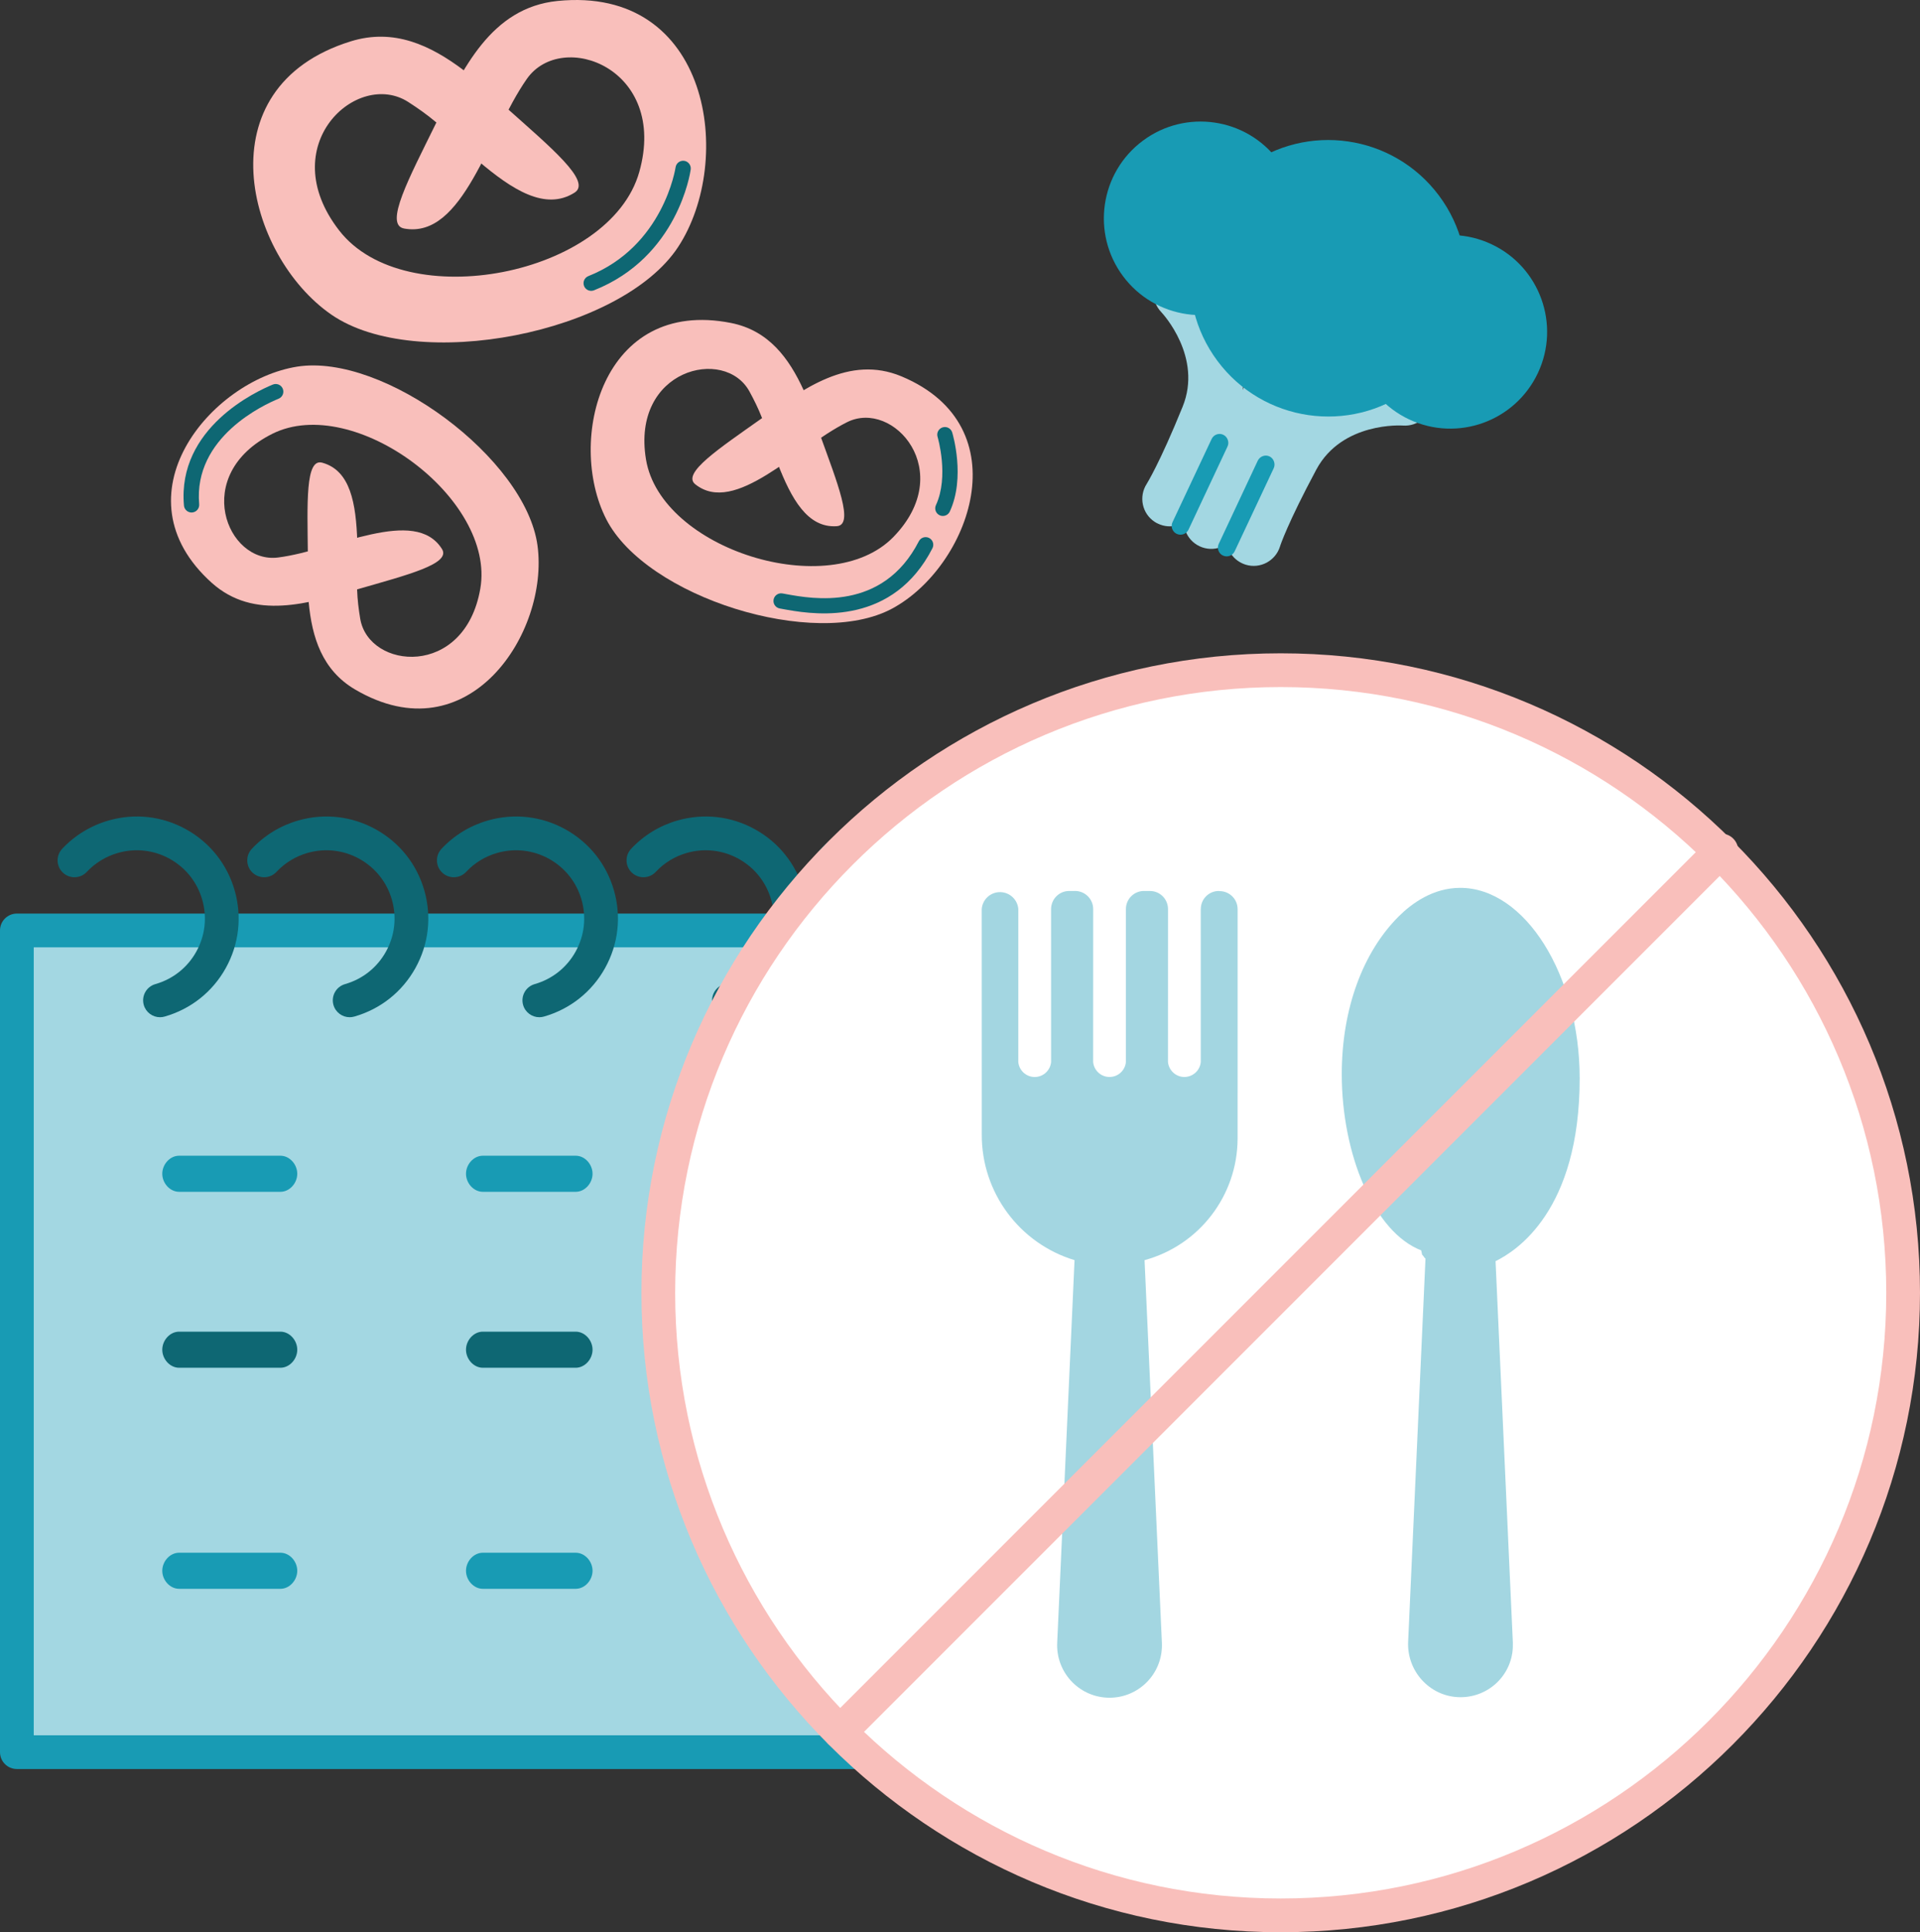
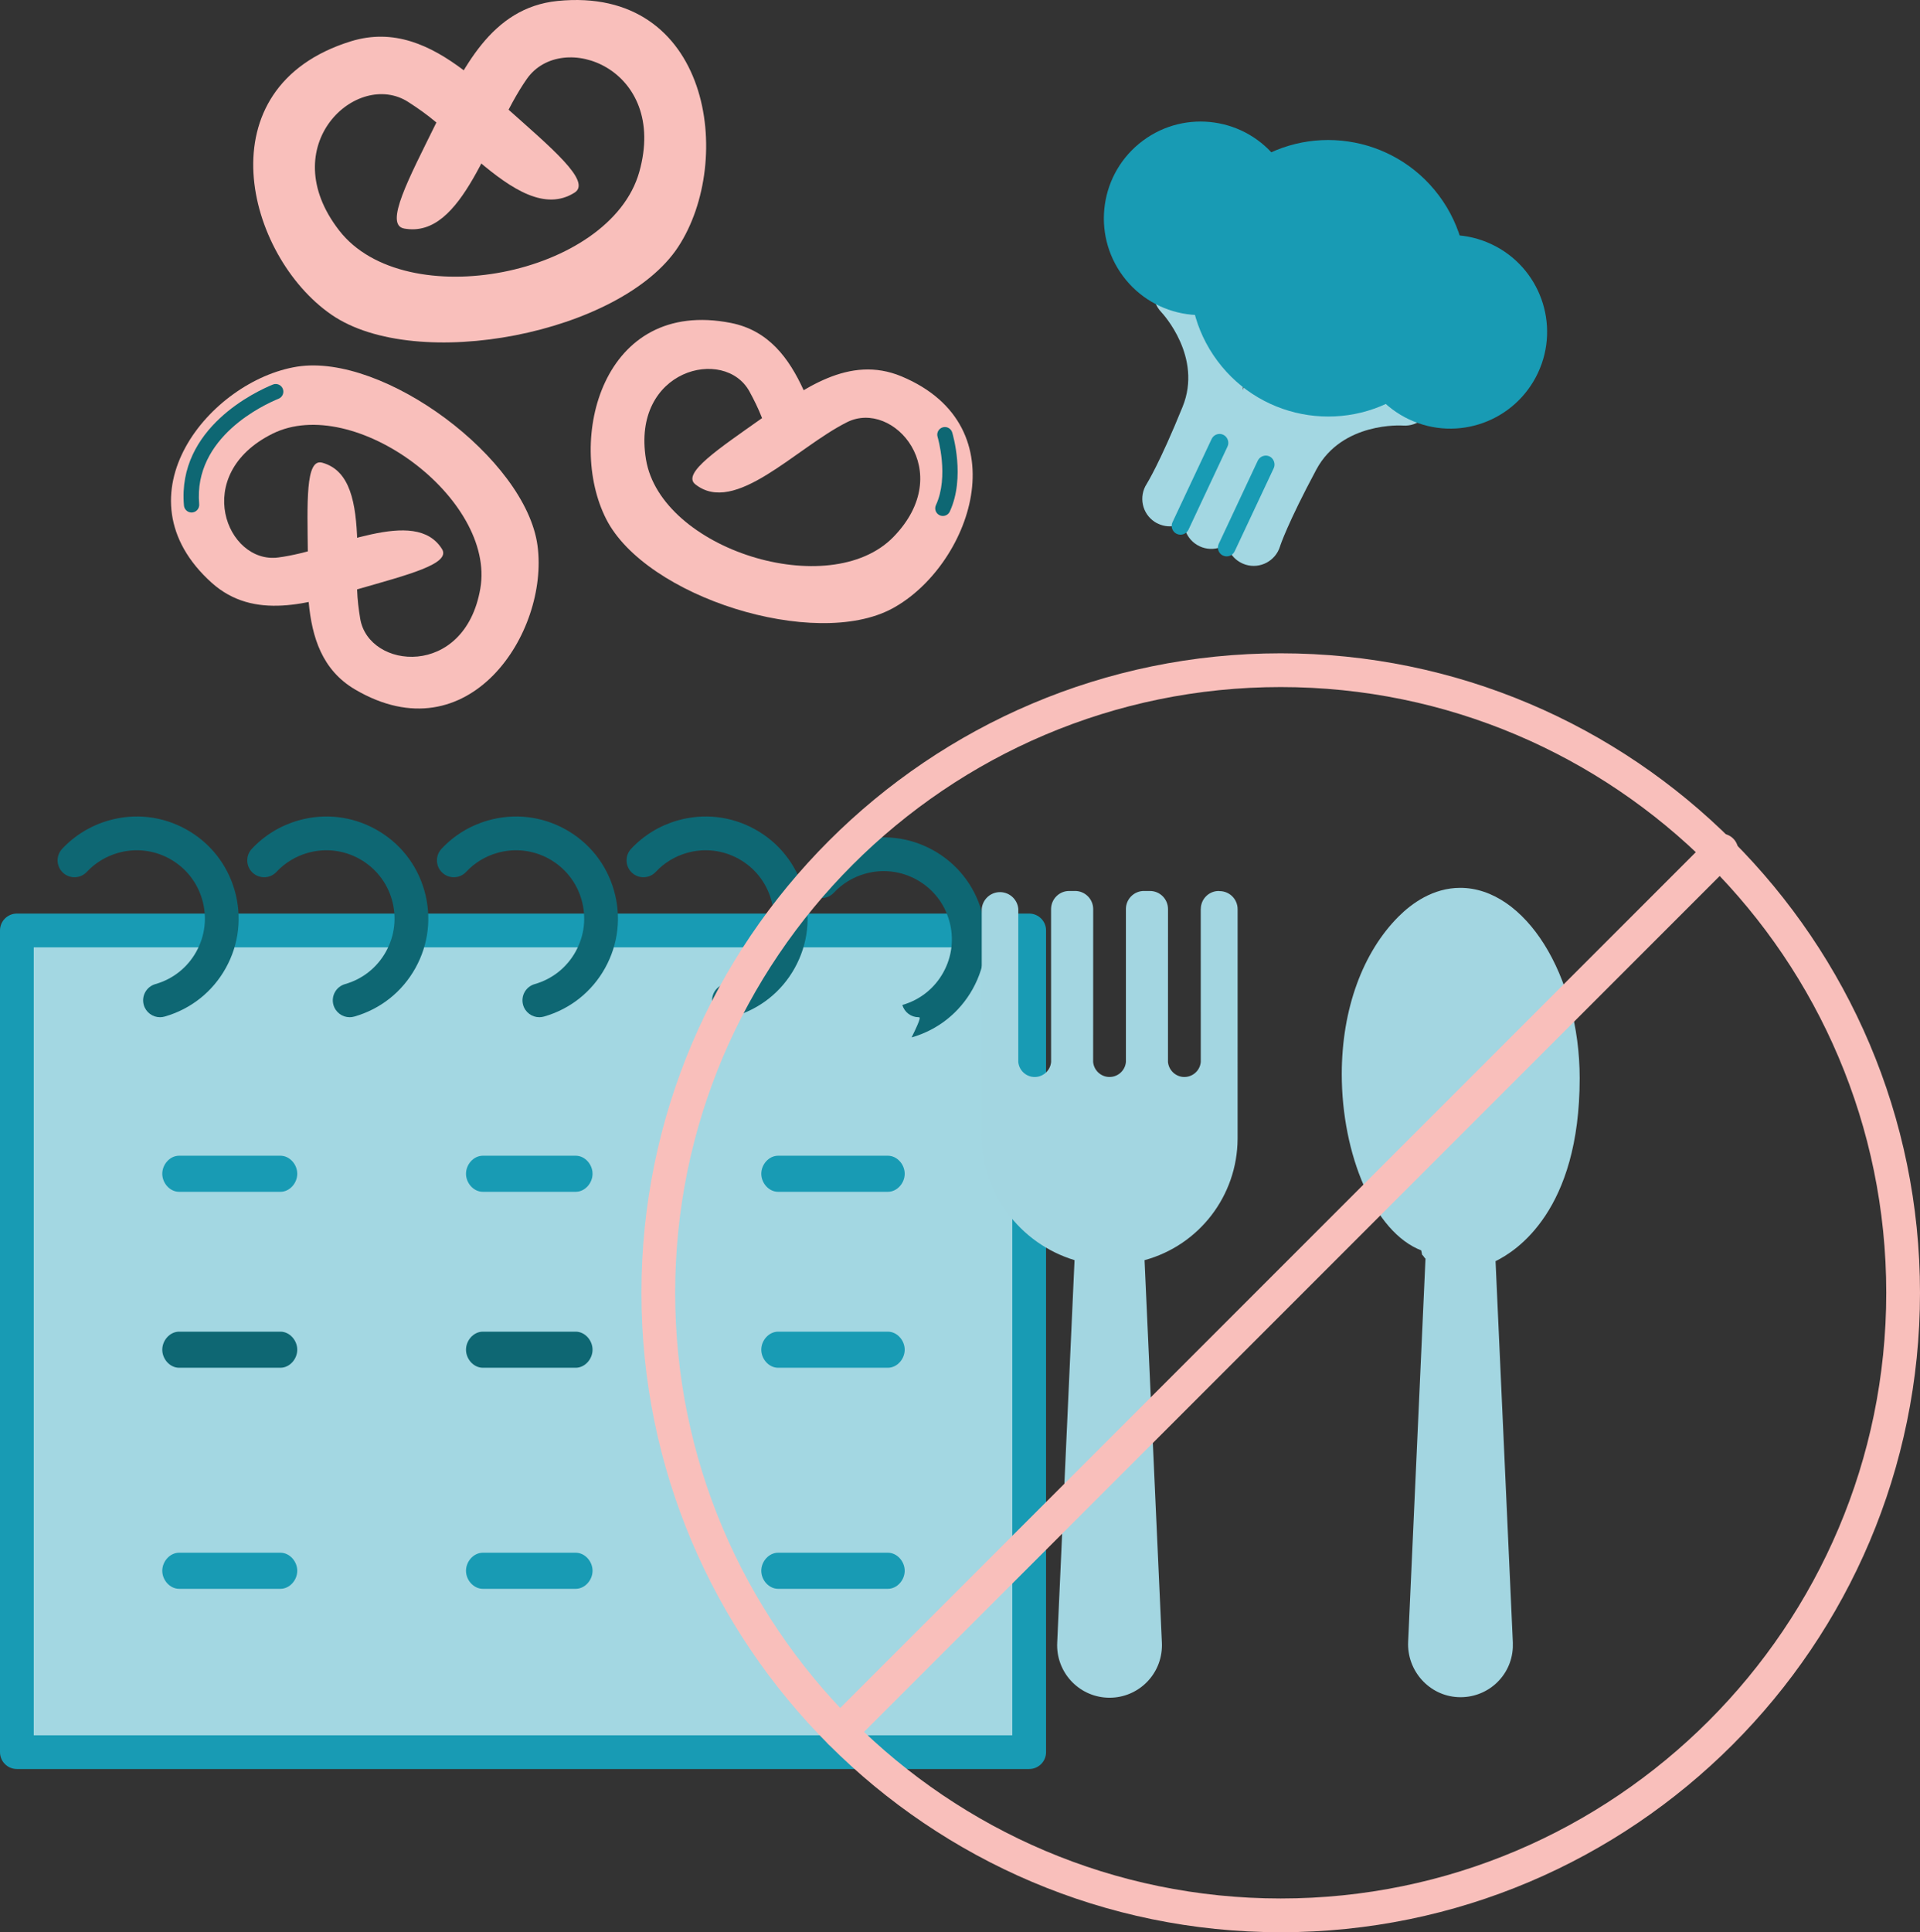
<svg xmlns="http://www.w3.org/2000/svg" version="1.1" id="Layer_1" x="0px" y="0px" width="425.696px" height="428.304px" viewBox="0 0 425.696 428.304" enable-background="new 0 0 425.696 428.304" xml:space="preserve">
  <rect x="0" y="0" width="425.696" height="428.304" fill="#333333" stroke="none" />
  <g>
    <g>
      <g>
        <g>
          <g>
            <g>
              <g>
                <g>
                  <path fill="#A3D7E2" d="M275.37,124.848c0.282,0.125,0.543,0.237,0.838,0.327c3.207,0.971,6.593-0.843,7.589-4.037          c0.038-0.174,1.688-5.169,8.048-17.042c5.707-10.655,19.058-9.782,19.194-9.768c3.35,0.25,6.269-2.272,6.528-5.636          c0.24-3.347-2.274-6.265-5.624-6.517c-0.88-0.074-21.43-1.382-30.845,16.167c-7.039,13.157-8.779,18.651-8.964,19.233          C271.256,120.513,272.68,123.59,275.37,124.848z" />
                </g>
              </g>
            </g>
          </g>
        </g>
        <g>
          <g>
            <g>
              <g>
                <g>
                  <path fill="#A3D7E2" d="M256.775,116.088c2.686,1.271,5.954,0.416,7.637-2.131c0.346-0.521,3.451-5.378,9.083-19.193          c7.501-18.433-6.637-33.423-7.258-34.049c-2.33-2.417-6.182-2.49-8.604-0.166c-2.43,2.338-2.494,6.193-0.167,8.626          c0.357,0.377,9.221,9.975,4.73,21.005c-5.126,12.627-7.93,17.027-7.954,17.083c-1.812,2.818-1.033,6.581,1.771,8.41          C256.252,115.837,256.515,115.972,256.775,116.088z" />
                </g>
              </g>
            </g>
          </g>
        </g>
        <g>
          <g>
            <g>
              <g>
                <g>
                  <path fill="#A3D7E2" d="M265.974,121.089c3.042,1.428,6.666,0.121,8.093-2.934l19.528-41.561          c1.444-3.04,0.122-6.675-2.927-8.098c-3.04-1.429-6.67-0.118-8.098,2.926l-19.524,41.557          C261.614,116.027,262.918,119.66,265.974,121.089z" />
                </g>
              </g>
            </g>
          </g>
        </g>
        <g>
          <g>
            <g>
              <g>
                <g>
                  <path fill="#189BB4" d="M302.146,64.433c-5.039,10.723-0.425,23.493,10.297,28.542c10.728,5.034,23.5,0.428,28.543-10.31          c5.034-10.719,0.42-23.489-10.297-28.53C319.97,49.097,307.185,53.712,302.146,64.433z" />
                </g>
              </g>
            </g>
          </g>
          <g>
            <g>
              <g>
                <g>
                  <path fill="#189BB4" d="M283.39,35.571c-7.089-9.497-20.531-11.455-30.017-4.368c-9.494,7.078-11.456,20.526-4.372,30.025          c7.081,9.49,20.534,11.452,30.028,4.36C288.526,58.508,290.469,45.072,283.39,35.571z" />
                </g>
              </g>
            </g>
          </g>
        </g>
        <g>
          <g>
            <g>
              <g>
                <path fill="#189BB4" d="M319.049,43.36c-10.125-13.569-29.324-16.362-42.881-6.237         c-13.567,10.114-16.361,29.313-6.235,42.886c10.121,13.569,29.317,16.352,42.881,6.237         C326.372,76.122,329.174,56.931,319.049,43.36z" />
              </g>
            </g>
          </g>
        </g>
        <g>
          <g>
            <g>
              <g>
                <path fill="#0D6672" d="M271.504,122.408c0.558,0.261,1.237,0.021,1.506-0.551l8.664-18.435         c0.265-0.56,0.016-1.244-0.548-1.505c-0.572-0.269-1.242-0.022-1.512,0.541l-8.653,18.44         C270.688,121.461,270.937,122.146,271.504,122.408z" />
              </g>
              <g>
                <path fill="#189BB4" d="M270.222,120.547l8.649-18.44c0.229-0.461,0.616-0.817,1.102-1c0.491-0.182,1.027-0.157,1.502,0.061         c0.937,0.44,1.376,1.661,0.934,2.608l-8.666,18.436c-0.455,0.966-1.622,1.389-2.588,0.93         c-0.286-0.119-0.543-0.335-0.741-0.602C269.994,121.962,269.912,121.206,270.222,120.547z" />
              </g>
            </g>
          </g>
        </g>
        <g>
          <g>
            <g>
              <g>
                <path fill="#0D6672" d="M261.256,117.599c0.576,0.266,1.238,0.022,1.511-0.537l8.659-18.447         c0.262-0.569,0.028-1.239-0.552-1.502c-0.559-0.264-1.229-0.031-1.495,0.542l-8.664,18.435         C260.446,116.649,260.687,117.33,261.256,117.599z" />
              </g>
              <g>
                <path fill="#189BB4" d="M259.968,115.742l8.67-18.438c0.448-0.962,1.613-1.397,2.586-0.93         c0.939,0.438,1.392,1.652,0.939,2.592l-8.655,18.444c-0.464,0.961-1.635,1.386-2.603,0.926         c-0.283-0.136-0.545-0.334-0.732-0.594C259.737,117.162,259.666,116.387,259.968,115.742z" />
              </g>
            </g>
          </g>
        </g>
      </g>
      <g>
        <g>
          <g>
            <path fill="#F9BFBB" d="M112.132,23.763c10.029,8.948,19.149,16.48,15.25,18.942c-6.515,4.108-13.897-0.702-21.389-7.068       L112.132,23.763z" />
          </g>
          <g>
            <path fill="#F9BFBB" d="M96.754,27.155c-2.139-1.808-4.105-3.169-6.212-4.531c-11.354-7.347-29.975,9.633-15.334,28.471       c14.622,18.857,60.057,9.983,66.531-12.981c6.466-22.961-17.176-31.693-24.928-20.625       c-8.622,12.301-14.098,35.542-27.188,33.173c-4.534-0.796,1.079-11.203,7.016-23.273c5.934-12.073,12.2-25.67,26.956-27.175       c33.93-3.433,39.352,35.338,26.763,54.52c-12.581,19.183-58.028,28.044-76.895,15.003       c-18.879-13.04-28.599-50.357,4.304-60.574c9.568-2.961,17.688,0.868,25.052,6.416" />
          </g>
        </g>
        <g>
          <g>
-             <path fill="#F9BFBB" d="M181.805,96.359c3.869,10.723,7.631,20.021,3.719,20.277c-6.512,0.442-10.079-6.122-13.104-13.894       L181.805,96.359z" />
-           </g>
+             </g>
          <g>
            <path fill="#F9BFBB" d="M168.964,92.671c-0.869-2.203-1.775-4.026-2.795-5.894c-5.503-10.057-26.242-4.906-22.944,15.059       c3.296,19.959,40.76,31.693,54.87,17.177c14.1-14.502-0.006-30.556-10.266-25.441c-11.396,5.691-24.862,20.797-33.678,13.774       c-3.055-2.443,5.336-7.951,14.635-14.543c9.298-6.596,19.469-14.212,31.079-9.38c26.694,11.157,15.083,42.25-2.057,51.475       c-17.135,9.219-54.607-2.517-63.418-19.864c-8.805-17.349-0.983-49.114,27.683-43.445c8.344,1.657,12.854,7.792,16.106,14.898" />
          </g>
        </g>
        <g>
          <g>
            <path fill="#F9BFBB" d="M68.257,122.929c-0.114-11.404-0.586-21.416,3.191-20.366c6.293,1.733,7.479,9.11,7.77,17.442       L68.257,122.929z" />
          </g>
          <g>
            <path fill="#F9BFBB" d="M79.176,130.644c0.077,2.37,0.343,4.396,0.689,6.492c1.877,11.297,23.163,13.287,26.624-6.642       c3.482-19.944-28.03-43.373-46.123-34.33c-18.09,9.058-10.078,28.877,1.289,27.412c12.634-1.615,30.339-11.431,36.337-1.885       c2.07,3.301-7.652,5.735-18.616,8.898c-10.953,3.164-23.06,6.996-32.428-1.399c-21.522-19.334-0.3-44.852,18.924-47.917       c19.213-3.048,50.712,20.382,53.303,39.668c2.599,19.283-15.26,46.701-40.451,31.889c-7.328-4.31-9.564-11.595-10.288-19.378" />
          </g>
        </g>
        <g>
-           <path fill="#0E6773" d="M130.784,64.444c-0.562-0.098-1.059-0.473-1.284-1.042c-0.346-0.867,0.079-1.854,0.949-2.198      c16.667-6.621,19.313-23.939,19.337-24.113c0.133-0.926,0.989-1.571,1.914-1.44c0.889,0.112,1.57,0.983,1.442,1.908      c-0.11,0.791-2.903,19.429-21.442,26.792C131.398,64.469,131.082,64.496,130.784,64.444z" />
-         </g>
+           </g>
        <g>
          <path fill="#0E6773" d="M42.181,113.576c-0.737-0.129-1.325-0.738-1.394-1.519c-1.524-17.256,16.147-25.363,19.705-26.814      c0.866-0.35,1.855,0.063,2.207,0.93c0.354,0.865-0.062,1.855-0.928,2.209c-3.171,1.292-18.925,8.491-17.61,23.377      c0.083,0.932-0.606,1.753-1.537,1.836C42.472,113.61,42.323,113.601,42.181,113.576z" />
        </g>
        <g>
-           <path fill="#0E6773" d="M174.707,135.204c-0.393-0.069-0.751-0.133-1.076-0.191l-0.739-0.135      c-0.92-0.161-1.538-1.039-1.376-1.961c0.161-0.92,1.04-1.537,1.96-1.376l0.765,0.139c5.883,1.08,21.462,3.93,29.482-11.7      c0.429-0.83,1.446-1.162,2.28-0.733c0.833,0.428,1.16,1.449,0.733,2.282C198.069,138.414,181.495,136.391,174.707,135.204z" />
-         </g>
+           </g>
        <g>
          <path fill="#0E6773" d="M208.757,114.345c-0.142-0.024-0.285-0.067-0.421-0.132c-0.849-0.394-1.218-1.399-0.824-2.249      c2.954-6.372,0.392-15.037,0.365-15.126c-0.271-0.894,0.234-1.838,1.129-2.11c0.892-0.271,1.839,0.229,2.111,1.127      c0.123,0.402,2.972,9.977-0.533,17.533C210.254,114.1,209.495,114.474,208.757,114.345z" />
        </g>
      </g>
    </g>
    <g>
      <g>
        <g>
          <rect x="3.741" y="206.245" fill="#A3D7E2" width="224.446" height="182.137" />
          <path fill="#189BB4" d="M228.187,392.124H3.741c-2.066,0-3.741-1.675-3.741-3.741V206.245c0-2.065,1.675-3.741,3.741-3.741      h224.446c2.066,0,3.741,1.676,3.741,3.741v182.137C231.928,390.448,230.253,392.124,228.187,392.124z M7.482,384.642h216.963      V209.986H7.482V384.642z" />
        </g>
        <g>
          <g>
            <path fill="#0E6773" d="M35.473,225.48c-1.629,0-3.127-1.073-3.596-2.716c-0.566-1.987,0.585-4.058,2.572-4.624       c3.887-1.108,7.107-3.662,9.069-7.193c1.962-3.53,2.432-7.614,1.322-11.5c-1.109-3.887-3.664-7.108-7.192-9.069       c-3.529-1.961-7.612-2.428-11.494-1.317c-2.655,0.756-5.043,2.211-6.913,4.208c-1.412,1.509-3.779,1.588-5.288,0.174       c-1.509-1.411-1.586-3.778-0.174-5.287c2.795-2.987,6.364-5.162,10.321-6.289c5.798-1.663,11.907-0.962,17.182,1.972       c5.276,2.932,9.095,7.745,10.753,13.554c1.658,5.807,0.957,11.912-1.977,17.188c-2.934,5.279-7.749,9.098-13.558,10.754       C36.157,225.434,35.813,225.48,35.473,225.48z" />
          </g>
          <g>
            <path fill="#0E6773" d="M77.528,225.48c-1.629,0-3.126-1.072-3.596-2.715c-0.566-1.988,0.584-4.058,2.571-4.625       c3.883-1.108,7.101-3.662,9.064-7.193c1.963-3.532,2.433-7.615,1.324-11.5c-1.11-3.886-3.667-7.106-7.199-9.068       c-3.533-1.962-7.617-2.429-11.498-1.318c-2.656,0.759-5.039,2.212-6.892,4.201c-1.408,1.512-3.776,1.595-5.288,0.188       c-1.512-1.408-1.596-3.775-0.187-5.288c2.78-2.985,6.345-5.163,10.309-6.295c5.804-1.661,11.907-0.961,17.188,1.97       s9.102,7.745,10.761,13.554c1.659,5.807,0.956,11.912-1.979,17.19c-2.934,5.278-7.746,9.097-13.55,10.753       C78.213,225.434,77.868,225.48,77.528,225.48z" />
          </g>
          <g>
            <path fill="#0E6773" d="M119.576,225.48c-1.628,0-3.126-1.072-3.596-2.715c-0.566-1.988,0.585-4.058,2.571-4.625       c3.883-1.108,7.102-3.662,9.064-7.193c1.962-3.532,2.433-7.615,1.323-11.5c-1.108-3.887-3.663-7.107-7.194-9.068       c-3.533-1.96-7.617-2.427-11.507-1.318c-2.654,0.759-5.032,2.21-6.875,4.197c-1.406,1.514-3.772,1.603-5.288,0.196       c-1.515-1.406-1.602-3.773-0.196-5.288c2.774-2.987,6.336-5.166,10.303-6.299c5.81-1.66,11.917-0.96,17.196,1.97       c5.281,2.933,9.102,7.747,10.757,13.556c1.658,5.805,0.955,11.91-1.979,17.188s-7.746,9.097-13.551,10.753       C120.261,225.434,119.916,225.48,119.576,225.48z" />
          </g>
          <g>
            <path fill="#0E6773" d="M161.623,225.48c-1.628,0-3.126-1.072-3.596-2.715c-0.566-1.988,0.584-4.058,2.571-4.625       c3.883-1.108,7.102-3.662,9.064-7.193c1.963-3.532,2.433-7.615,1.323-11.5c-1.109-3.887-3.664-7.107-7.197-9.068       c-3.532-1.96-7.618-2.427-11.507-1.318c-2.653,0.76-5.034,2.211-6.881,4.198c-1.408,1.513-3.776,1.597-5.288,0.193       c-1.513-1.408-1.599-3.775-0.192-5.288c2.776-2.985,6.339-5.163,10.304-6.297c5.811-1.662,11.919-0.96,17.197,1.97       c5.281,2.932,9.103,7.746,10.761,13.555c1.658,5.806,0.954,11.911-1.979,17.189s-7.746,9.097-13.551,10.753       C162.308,225.434,161.963,225.48,161.623,225.48z" />
          </g>
          <g>
-             <path fill="#0E6773" d="M203.663,225.48c-1.628,0-3.127-1.073-3.596-2.716c-0.566-1.987,0.585-4.058,2.572-4.624       c3.884-1.108,7.105-3.662,9.067-7.193c1.962-3.531,2.433-7.615,1.323-11.5c-1.109-3.887-3.665-7.107-7.196-9.068       c-3.531-1.963-7.617-2.429-11.497-1.318c-2.656,0.758-5.037,2.21-6.886,4.198c-1.409,1.513-3.776,1.597-5.288,0.193       c-1.513-1.408-1.599-3.775-0.192-5.288c2.778-2.987,6.343-5.166,10.309-6.298c5.804-1.66,11.908-0.961,17.187,1.971       c5.28,2.933,9.101,7.746,10.758,13.555c1.658,5.807,0.956,11.911-1.978,17.189c-2.934,5.278-7.748,9.097-13.556,10.753       C204.348,225.434,204.003,225.48,203.663,225.48z" />
+             <path fill="#0E6773" d="M203.663,225.48c-1.628,0-3.127-1.073-3.596-2.716c3.884-1.108,7.105-3.662,9.067-7.193c1.962-3.531,2.433-7.615,1.323-11.5c-1.109-3.887-3.665-7.107-7.196-9.068       c-3.531-1.963-7.617-2.429-11.497-1.318c-2.656,0.758-5.037,2.21-6.886,4.198c-1.409,1.513-3.776,1.597-5.288,0.193       c-1.513-1.408-1.599-3.775-0.192-5.288c2.778-2.987,6.343-5.166,10.309-6.298c5.804-1.66,11.908-0.961,17.187,1.971       c5.28,2.933,9.101,7.746,10.758,13.555c1.658,5.807,0.956,11.911-1.978,17.189c-2.934,5.278-7.748,9.097-13.556,10.753       C204.348,225.434,204.003,225.48,203.663,225.48z" />
          </g>
        </g>
        <g>
          <path fill="#189BB4" d="M62.167,264.179H39.72c-2.066,0-3.741-1.934-3.741-4c0-2.066,1.675-4,3.741-4h22.447      c2.066,0,3.741,1.934,3.741,4C65.908,262.245,64.233,264.179,62.167,264.179z" />
        </g>
        <g>
          <path fill="#189BB4" d="M127.637,264.179h-20.576c-2.066,0-3.741-1.934-3.741-4c0-2.066,1.675-4,3.741-4h20.576      c2.066,0,3.741,1.934,3.741,4C131.378,262.245,129.703,264.179,127.637,264.179z" />
        </g>
        <g>
          <path fill="#189BB4" d="M196.848,264.179H172.53c-2.066,0-3.741-1.934-3.741-4c0-2.066,1.675-4,3.741-4h24.317      c2.066,0,3.741,1.934,3.741,4C200.589,262.245,198.914,264.179,196.848,264.179z" />
        </g>
        <g>
          <path fill="#0E6773" d="M62.167,303.179H39.72c-2.066,0-3.741-1.934-3.741-4s1.675-4,3.741-4h22.447      c2.066,0,3.741,1.934,3.741,4S64.233,303.179,62.167,303.179z" />
        </g>
        <g>
          <path fill="#0E6773" d="M127.637,303.179h-20.576c-2.066,0-3.741-1.934-3.741-4s1.675-4,3.741-4h20.576      c2.066,0,3.741,1.934,3.741,4S129.703,303.179,127.637,303.179z" />
        </g>
        <g>
          <path fill="#189BB4" d="M196.848,303.179H172.53c-2.066,0-3.741-1.934-3.741-4s1.675-4,3.741-4h24.317      c2.066,0,3.741,1.934,3.741,4S198.914,303.179,196.848,303.179z" />
        </g>
        <g>
          <path fill="#189BB4" d="M62.167,352.179H39.72c-2.066,0-3.741-1.934-3.741-4c0-2.065,1.675-4,3.741-4h22.447      c2.066,0,3.741,1.935,3.741,4C65.908,350.245,64.233,352.179,62.167,352.179z" />
        </g>
        <g>
          <path fill="#189BB4" d="M127.637,352.179h-20.576c-2.066,0-3.741-1.934-3.741-4c0-2.065,1.675-4,3.741-4h20.576      c2.066,0,3.741,1.935,3.741,4C131.378,350.245,129.703,352.179,127.637,352.179z" />
        </g>
        <g>
          <path fill="#189BB4" d="M196.848,352.179H172.53c-2.066,0-3.741-1.934-3.741-4c0-2.065,1.675-4,3.741-4h24.317      c2.066,0,3.741,1.935,3.741,4C200.589,350.245,198.914,352.179,196.848,352.179z" />
        </g>
      </g>
    </g>
    <g>
      <g>
        <g>
-           <path fill="#FFFFFF" d="M421.955,286.561c0,76.211-61.783,138.002-138.001,138.002c-76.211,0-137.998-61.791-137.998-138.002      c0-76.216,61.787-138.007,137.998-138.007C360.171,148.554,421.955,210.345,421.955,286.561z" />
          <path fill="#F9BFBB" d="M283.953,428.304c-78.155,0-141.739-63.585-141.739-141.743c0-78.16,63.583-141.748,141.739-141.748      c78.157,0,141.743,63.588,141.743,141.748C425.696,364.718,362.11,428.304,283.953,428.304z M283.953,152.295      c-74.03,0-134.257,60.231-134.257,134.266c0,74.032,60.227,134.261,134.257,134.261c74.032,0,134.261-60.229,134.261-134.261      C418.214,212.526,357.985,152.295,283.953,152.295z" />
        </g>
      </g>
      <g>
        <g>
          <path fill="#A3D6E1" d="M270.297,197.499c-2.214-0.042-4.037,1.739-4.059,3.949c-0.004,0.013-0.011,0.021-0.011,0.027      l0.004,33.921c-0.175,2.009-1.947,3.485-3.957,3.319c-1.757-0.165-3.149-1.56-3.314-3.314l0.007-33.928      c-0.022-2.216-1.831-3.998-4.041-3.975c-0.022,0-0.022,0-0.022,0l-1.198-0.004c-2.21-0.042-4.041,1.735-4.074,3.948      c-0.004,0.017,0,0.031,0,0.031v33.923c-0.175,2.009-1.944,3.485-3.953,3.313c-1.753-0.153-3.153-1.549-3.313-3.313l0.011-33.917      c-0.018-2.222-1.837-3.999-4.044-3.989c-0.011,0.003-0.025,0.003-0.033,0.005h-1.191c-2.214-0.033-4.026,1.737-4.07,3.961      c0,0,0.003,0.011,0,0.018l0.007,33.923c-0.183,2.013-1.951,3.491-3.957,3.319c-1.765-0.165-3.156-1.554-3.317-3.319      l0.004-33.923c-0.187-2.227-2.156-3.898-4.402-3.71c-1.966,0.159-3.544,1.734-3.708,3.707l0.007,50.012      c-0.047,12.812,8.319,24.127,20.569,27.841l-3.843,84.799c-0.311,6.408,4.622,11.866,11.033,12.18      c6.408,0.316,11.859-4.614,12.173-11.032c0.019-0.382,0.022-0.764,0.004-1.145l-3.844-84.798      c12.137-3.31,20.562-14.305,20.631-26.878l0.003-50.891c0.019-2.21-1.761-4.024-3.99-4.034c-0.033-0.005-0.065-0.003-0.117,0      L270.297,197.499z" />
        </g>
        <g>
          <path fill="#A3D6E1" d="M350.241,239.015c0-22.879-12.129-42.21-26.484-42.213c-6.039,0.003-10.77,3.456-13.671,6.359      c-7.884,7.886-12.59,20.395-12.594,34.95c0.004,17.763,7.161,35.069,17.668,39.069h-0.084c0.091,0,0.183,0.966,0.274,0.995      c0.23,0.131,0.467,0.687,0.705,0.81l-3.847,84.911c-0.307,6.416,4.629,11.977,11.037,12.293s11.863-4.559,12.173-10.972      c0.018-0.382,0.018-0.737,0.007-1.113l-3.836-84.552C336.132,277.333,350.241,268.437,350.241,239.015z" />
        </g>
      </g>
      <g>
        <path fill="#F9BFBB" d="M186.268,387.645c-0.958,0-1.916-0.365-2.645-1.096c-1.461-1.46-1.461-3.83,0-5.29l195.375-195.375     c1.459-1.461,3.831-1.461,5.29,0c1.461,1.46,1.461,3.83,0,5.29L188.913,386.548C188.183,387.279,187.225,387.645,186.268,387.645     z" />
      </g>
    </g>
  </g>
</svg>